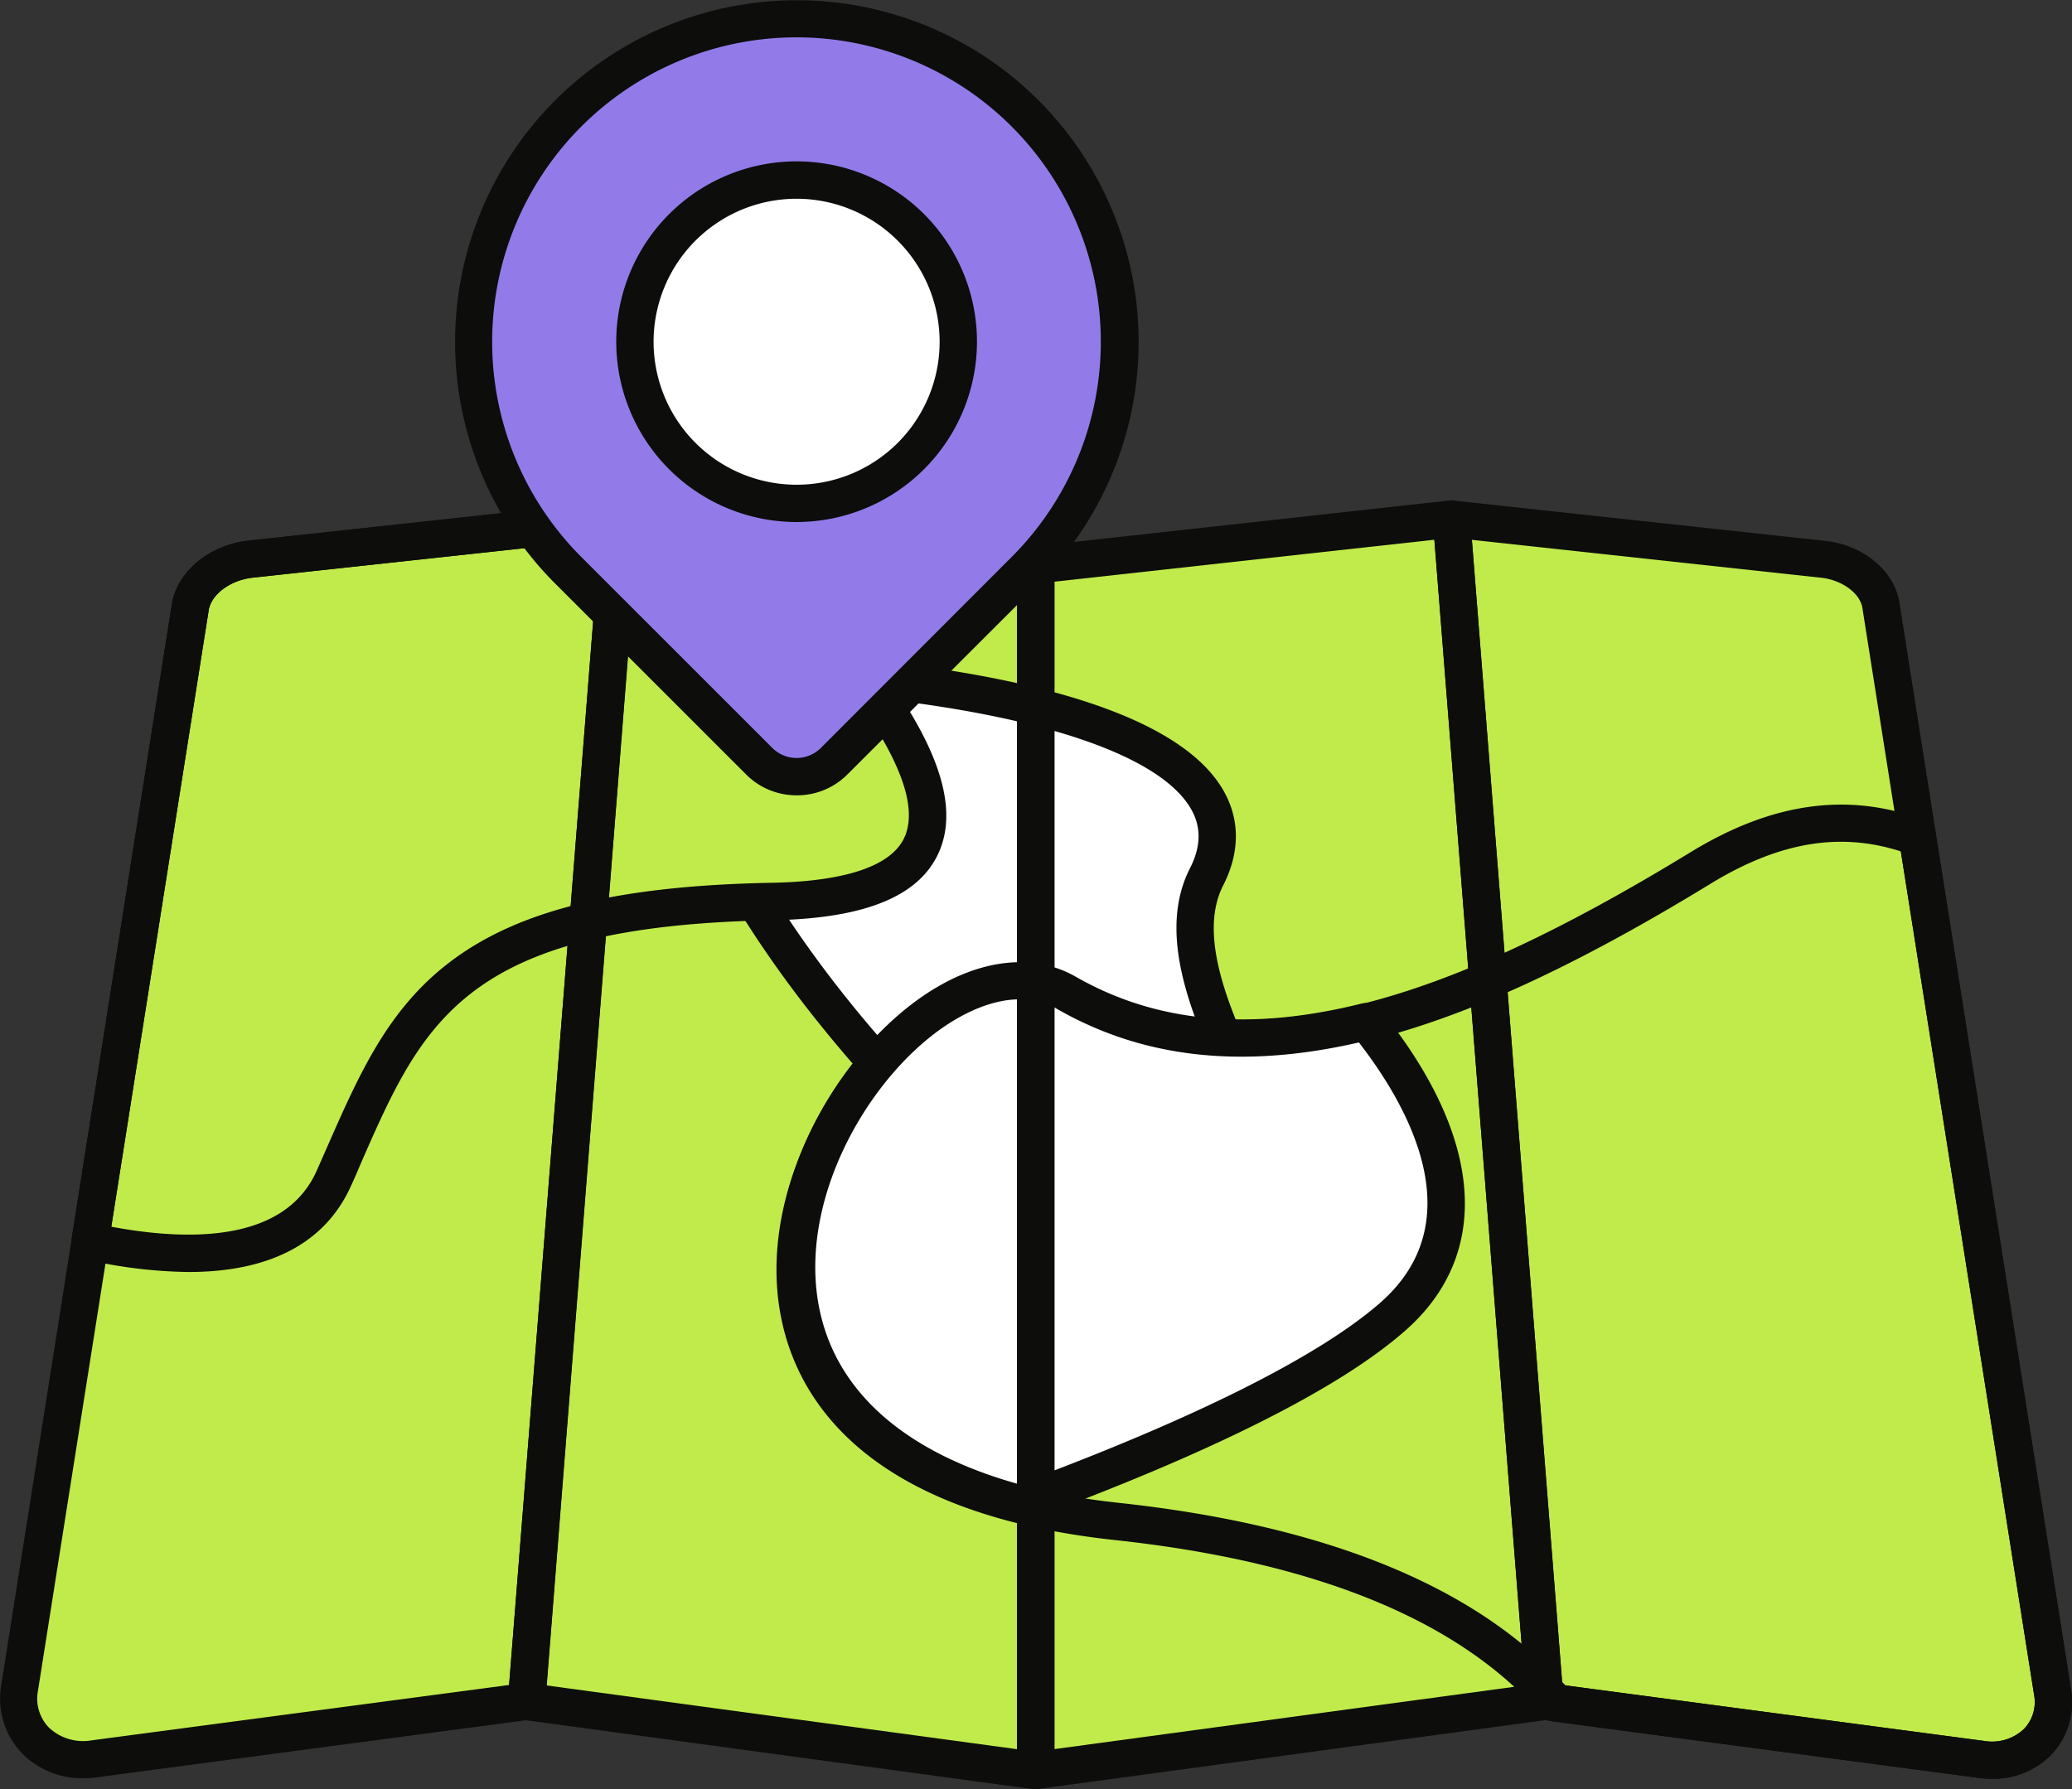
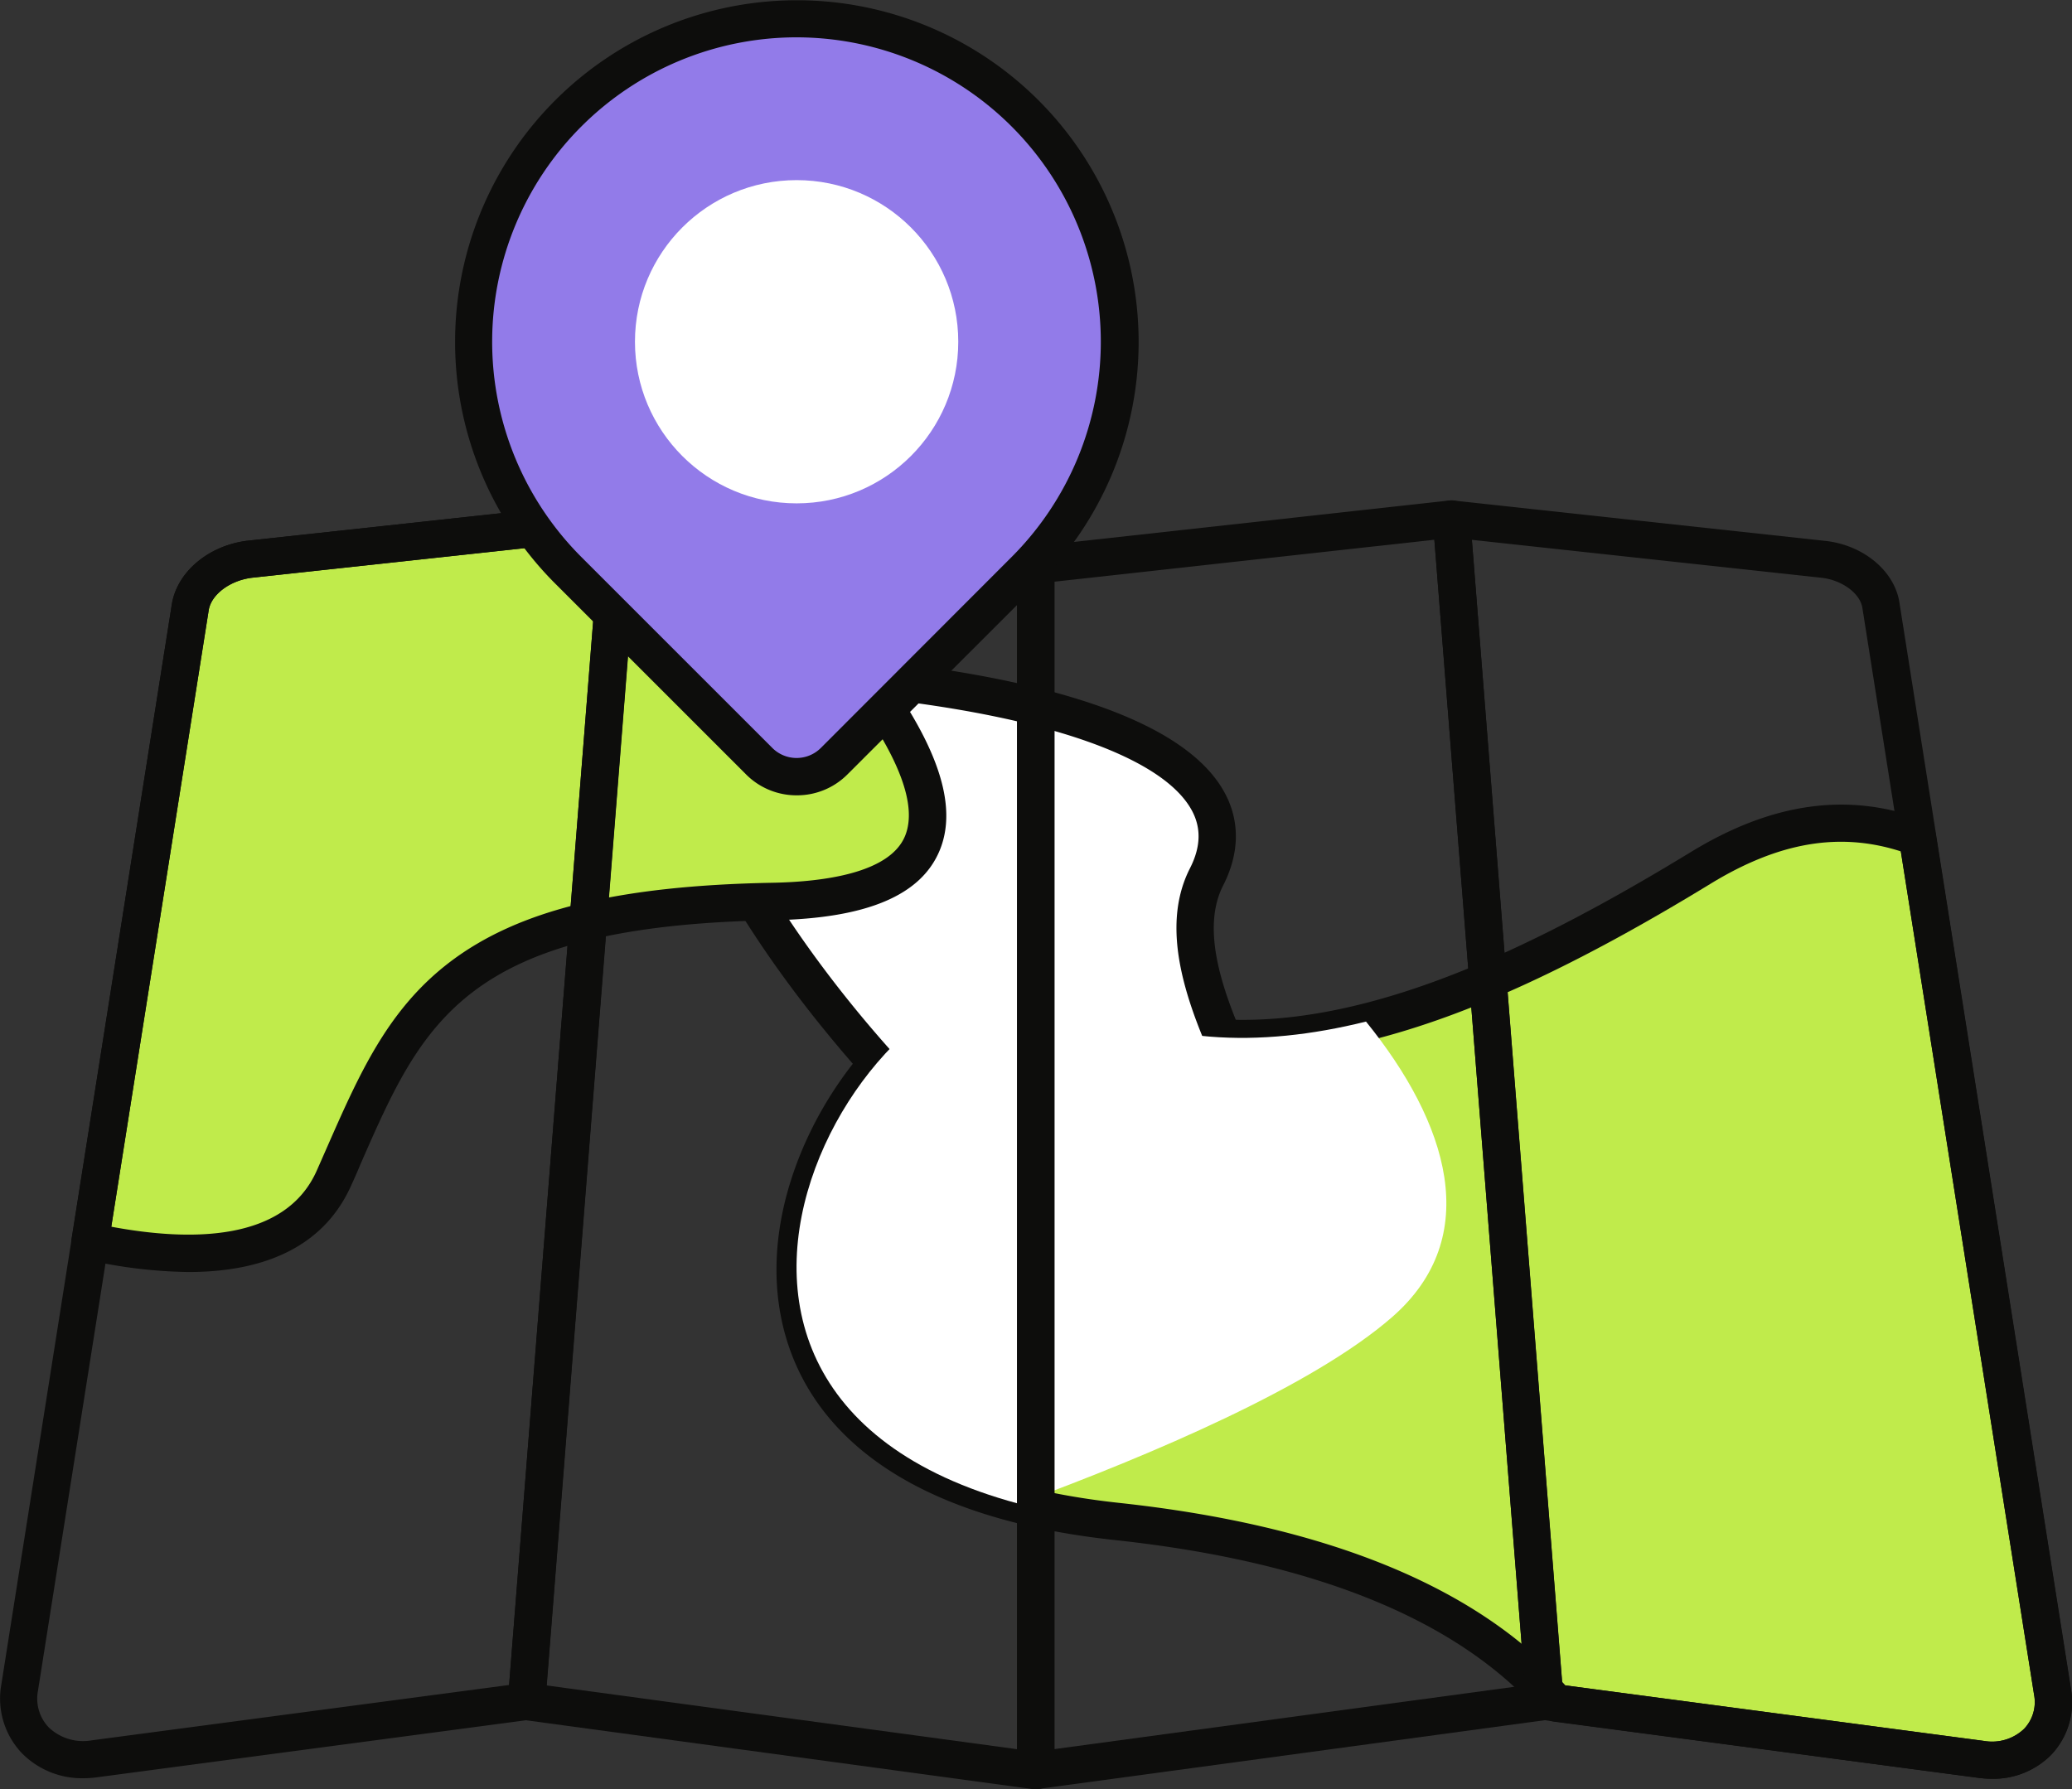
<svg xmlns="http://www.w3.org/2000/svg" viewBox="0 0 499.37 431.29" width="100%" style="vertical-align: middle; max-width: 100%; width: 100%;">
  <rect x="0" y="0" width="499.37" height="431.29" fill="#333333" stroke="none" />
  <g>
    <g>
-       <path d="M60.43,134.78l89-9.66,100.19,11.07,100.2-11.07,89.62,9.73c7.07.77,13,5.46,13.86,11l41.39,262c1.57,10-6.49,17.69-17.09,16.29l-105.26-14L249.61,426.79,126.9,410.16,22.67,424c-11.14,1.48-19.62-6.66-18-17.12L45.86,146.39C46.79,140.52,53,135.59,60.43,134.78Z" fill="rgb(192,235,75)">
-      </path>
      <path d="M257,239.33c44.17,25.28,97.85,3.48,152.85-30.11,21-12.85,37.73-12.8,52.25-7.36l32.55,206c1.57,10-6.49,17.69-17.09,16.29L375,410.52C358.07,390.91,326.9,373,269.2,366.75,128.12,351.51,214.42,214.94,257,239.33Z" fill="rgb(192,235,75)">
     </path>
      <path d="M480.06,428.79a24.43,24.43,0,0,1-3.06-.2L374.42,415a4.54,4.54,0,0,1-2.82-1.52c-19.67-22.77-54.28-37-102.88-42.23-55.71-6-73.92-30.08-79.39-49.2-3.91-13.67-2.57-29.09,3.88-44.59,5.69-13.67,15.14-26.35,25.92-34.8,14.15-11.09,28.78-13.72,40.14-7.22,19.53,11.18,42.11,13.33,69,6.57,22.37-5.63,47.55-17.26,79.23-36.61,19.65-12,38-14.53,56.18-7.73a4.5,4.5,0,0,1,2.87,3.51l32.54,206a18.42,18.42,0,0,1-4.86,15.92A19.6,19.6,0,0,1,480.06,428.79ZM377.27,406.28l100.92,13.39a11.18,11.18,0,0,0,9.63-2.91,9.34,9.34,0,0,0,2.41-8.22L458.11,205.23c-14.77-4.74-29.43-2.23-45.89,7.83-32.47,19.84-58.44,31.8-81.73,37.66-29.28,7.35-54,4.91-75.7-7.48h0c-8-4.59-19-2.23-30.11,6.48-23.86,18.71-32.31,50.2-26.7,69.83,6.76,23.62,31.55,38.39,71.7,42.73C319.72,367.69,355.9,382.49,377.27,406.28Z" fill="rgb(13,13,12)">
     </path>
      <path d="M182.44,161.51c81.72,4,121.84,23.33,108.36,49.81-16.45,32.32,47.38,90.15,12.71,99.56C246.94,326.23,120.42,158.52,182.44,161.51Z" fill="rgb(255,255,255)">
     </path>
      <path d="M295.59,316.39c-12.33,0-27-5.82-43.73-17.39-17.46-12.07-36.21-29.92-52.8-50.26-13-15.9-23.72-32.33-30.28-46.26-7.64-16.24-9.49-28.48-5.49-36.41,2.24-4.45,7.45-9.63,19.37-9h0c35.64,1.72,97.6,8.35,112.13,33.38,4.08,7,4.09,15,0,23-6.8,13.37,3.08,33.59,11.79,51.43,8.08,16.53,15,30.81,10.41,41-2.07,4.57-6.22,7.72-12.32,9.38A34.65,34.65,0,0,1,295.59,316.39ZM180.82,166c-7.4,0-9,3.1-9.5,4.16-5.48,10.87,9.11,41.53,34.71,72.92,28.83,35.34,71.26,70.28,96.3,63.49,5.11-1.39,6.14-3.67,6.48-4.42,2.9-6.38-3.81-20.1-10.29-33.38-9.64-19.73-20.57-42.1-11.73-59.46,2.69-5.28,2.76-10,.22-14.36-8.92-15.37-48.09-26.17-104.79-28.91C181.73,166,181.27,166,180.82,166Z" fill="rgb(13,13,12)">
     </path>
      <path d="M60.43,134.78l89-9.66,27.52,3c36.33,36.23,78.93,87.94,9.24,89.18-80.66,1.45-88.86,28.47-105.68,66.58-9.12,20.66-35.65,20.39-58.79,15.34L45.86,146.39C46.79,140.52,53,135.59,60.43,134.78Z" fill="rgb(192,235,75)">
     </path>
      <path d="M45.46,306.63a116.61,116.61,0,0,1-24.71-3,4.5,4.5,0,0,1-3.49-5.1L41.41,145.69c1.25-7.88,9-14.35,18.54-15.38l89-9.66a4,4,0,0,1,1,0l27.52,3a4.44,4.44,0,0,1,2.68,1.29c38.25,38.12,53,63.51,46.39,79.89-4.44,11-17.6,16.57-40.24,17-74.29,1.33-84.32,24.28-99.5,59q-1,2.42-2.14,4.89C78.51,299.57,65.15,306.62,45.46,306.63ZM26.82,295.71c19.25,3.61,42,3.6,49.56-13.61q1.09-2.46,2.14-4.86c8-18.2,14.82-33.91,30.05-45.44,16.46-12.44,40.37-18.29,77.53-19,12.63-.23,28.44-2.38,32.05-11.34,6.06-15-19.91-45.61-43.28-69l-25.46-2.81-88.49,9.6-.49-4.47.49,4.47c-5.35.58-10,4-10.62,7.84Z" fill="rgb(13,13,12)">
     </path>
      <path d="M257,239.33c21.73,12.44,46.2,13.39,72.22,6.93,19.73,24.37,28.49,51.85,6.3,71.23-19,16.59-57.61,33.07-90,45C139.41,334,217,216.41,257,239.33Z" fill="rgb(255,255,255)">
-      </path>
-       <path d="M245.6,367a4.56,4.56,0,0,1-1.16-.15c-40.79-10.93-53-33.73-56.05-50.92-5.31-29.94,13.22-61.17,33.37-75.35,13.24-9.32,26.91-11.19,37.51-5.13,19.33,11.07,41.87,13.19,68.9,6.47a4.5,4.5,0,0,1,4.58,1.54c24.86,30.71,27,58.94,5.76,77.45-16,14-46.75,29.39-91.35,45.81A4.43,4.43,0,0,1,245.6,367Zm.13-126.1c-7.4,0-14.51,4-18.79,7-18.13,12.76-34.18,41.09-29.69,66.41,3.67,20.64,20.3,35.64,48.15,43.43,42.25-15.64,72.38-30.72,87.19-43.65,22.28-19.45,7.26-46.84-5.08-62.8-28.16,6.46-52,3.81-72.72-8.06A17.86,17.86,0,0,0,245.73,240.87Z" fill="rgb(13,13,12)">
     </path>
      <path d="M480.06,428.79a24.43,24.43,0,0,1-3.06-.2l-105.26-14a4.5,4.5,0,0,1-3.9-4.1l-22.51-285a4.5,4.5,0,0,1,5-4.83l89.62,9.73c9.12,1,16.62,7.21,17.82,14.81l41.38,262a18.4,18.4,0,0,1-4.86,15.91A19.6,19.6,0,0,1,480.06,428.79ZM376.53,406.18l101.66,13.49a11.18,11.18,0,0,0,9.63-2.91,9.34,9.34,0,0,0,2.41-8.22l-41.38-262c-.56-3.53-4.91-6.72-9.9-7.27l-84.22-9.14Z" fill="rgb(13,13,12)">
     </path>
      <path d="M249.62,431.29a4.48,4.48,0,0,1-4.5-4.5V136.19a4.5,4.5,0,0,1,4-4.48l100.2-11.06a4.51,4.51,0,0,1,5,4.12l22.52,285a4.51,4.51,0,0,1-3.89,4.81L250.22,431.25A4,4,0,0,1,249.62,431.29Zm4.5-291.07V421.64l113.39-15.37L345.69,130.11Z" fill="rgb(13,13,12)">
     </path>
      <path d="M249.62,431.29a4.08,4.08,0,0,1-.61,0L126.29,414.62a4.51,4.51,0,0,1-3.88-4.81l22.52-285a4.51,4.51,0,0,1,5-4.12l100.2,11.06a4.51,4.51,0,0,1,4,4.48v290.6a4.5,4.5,0,0,1-4.5,4.5Zm-117.9-25,113.4,15.37V140.22l-91.58-10.11Z" fill="rgb(13,13,12)">
     </path>
      <path d="M20.07,428.66a20.31,20.31,0,0,1-14.76-6,19.1,19.1,0,0,1-5-16.52L41.41,145.69c1.25-7.88,9-14.35,18.54-15.38l89-9.66a4.5,4.5,0,0,1,5,4.83l-22.51,285a4.5,4.5,0,0,1-3.9,4.1L23.26,428.45A24.76,24.76,0,0,1,20.07,428.66ZM144.5,130.18l-83.58,9.07c-5.35.58-10,4-10.62,7.84L9.15,407.58a10.05,10.05,0,0,0,2.6,8.83,12,12,0,0,0,10.32,3.12h0L122.7,406.18Z" fill="rgb(13,13,12)">
     </path>
      <path d="M192,4.5h65.12a12.75,12.75,0,0,1,12.75,12.75V82.38A77.88,77.88,0,0,1,192,160.25h0a77.88,77.88,0,0,1-77.88-77.88v0A77.88,77.88,0,0,1,192,4.5Z" transform="translate(385.99 4.87) rotate(135)" fill="rgb(146,123,233)">
     </path>
      <path d="M192,191.72a17.13,17.13,0,0,1-12.2-5.05l-46-46a82.37,82.37,0,1,1,116.5,0l-46.05,46A17.13,17.13,0,0,1,192,191.72ZM192,9A73.38,73.38,0,0,0,140.1,134.26l46.05,46.05a8.27,8.27,0,0,0,11.67,0h0l46-46.05A73.38,73.38,0,0,0,192,9Z" fill="rgb(13,13,12)">
     </path>
      <circle cx="191.99" cy="82.38" r="38.96" fill="rgb(255,255,255)">
     </circle>
-       <path d="M192,125.84a43.47,43.47,0,1,1,43.46-43.46A43.51,43.51,0,0,1,192,125.84Zm0-77.93a34.47,34.47,0,1,0,34.46,34.47A34.5,34.5,0,0,0,192,47.91Z" fill="rgb(13,13,12)">
-      </path>
    </g>
  </g>
</svg>